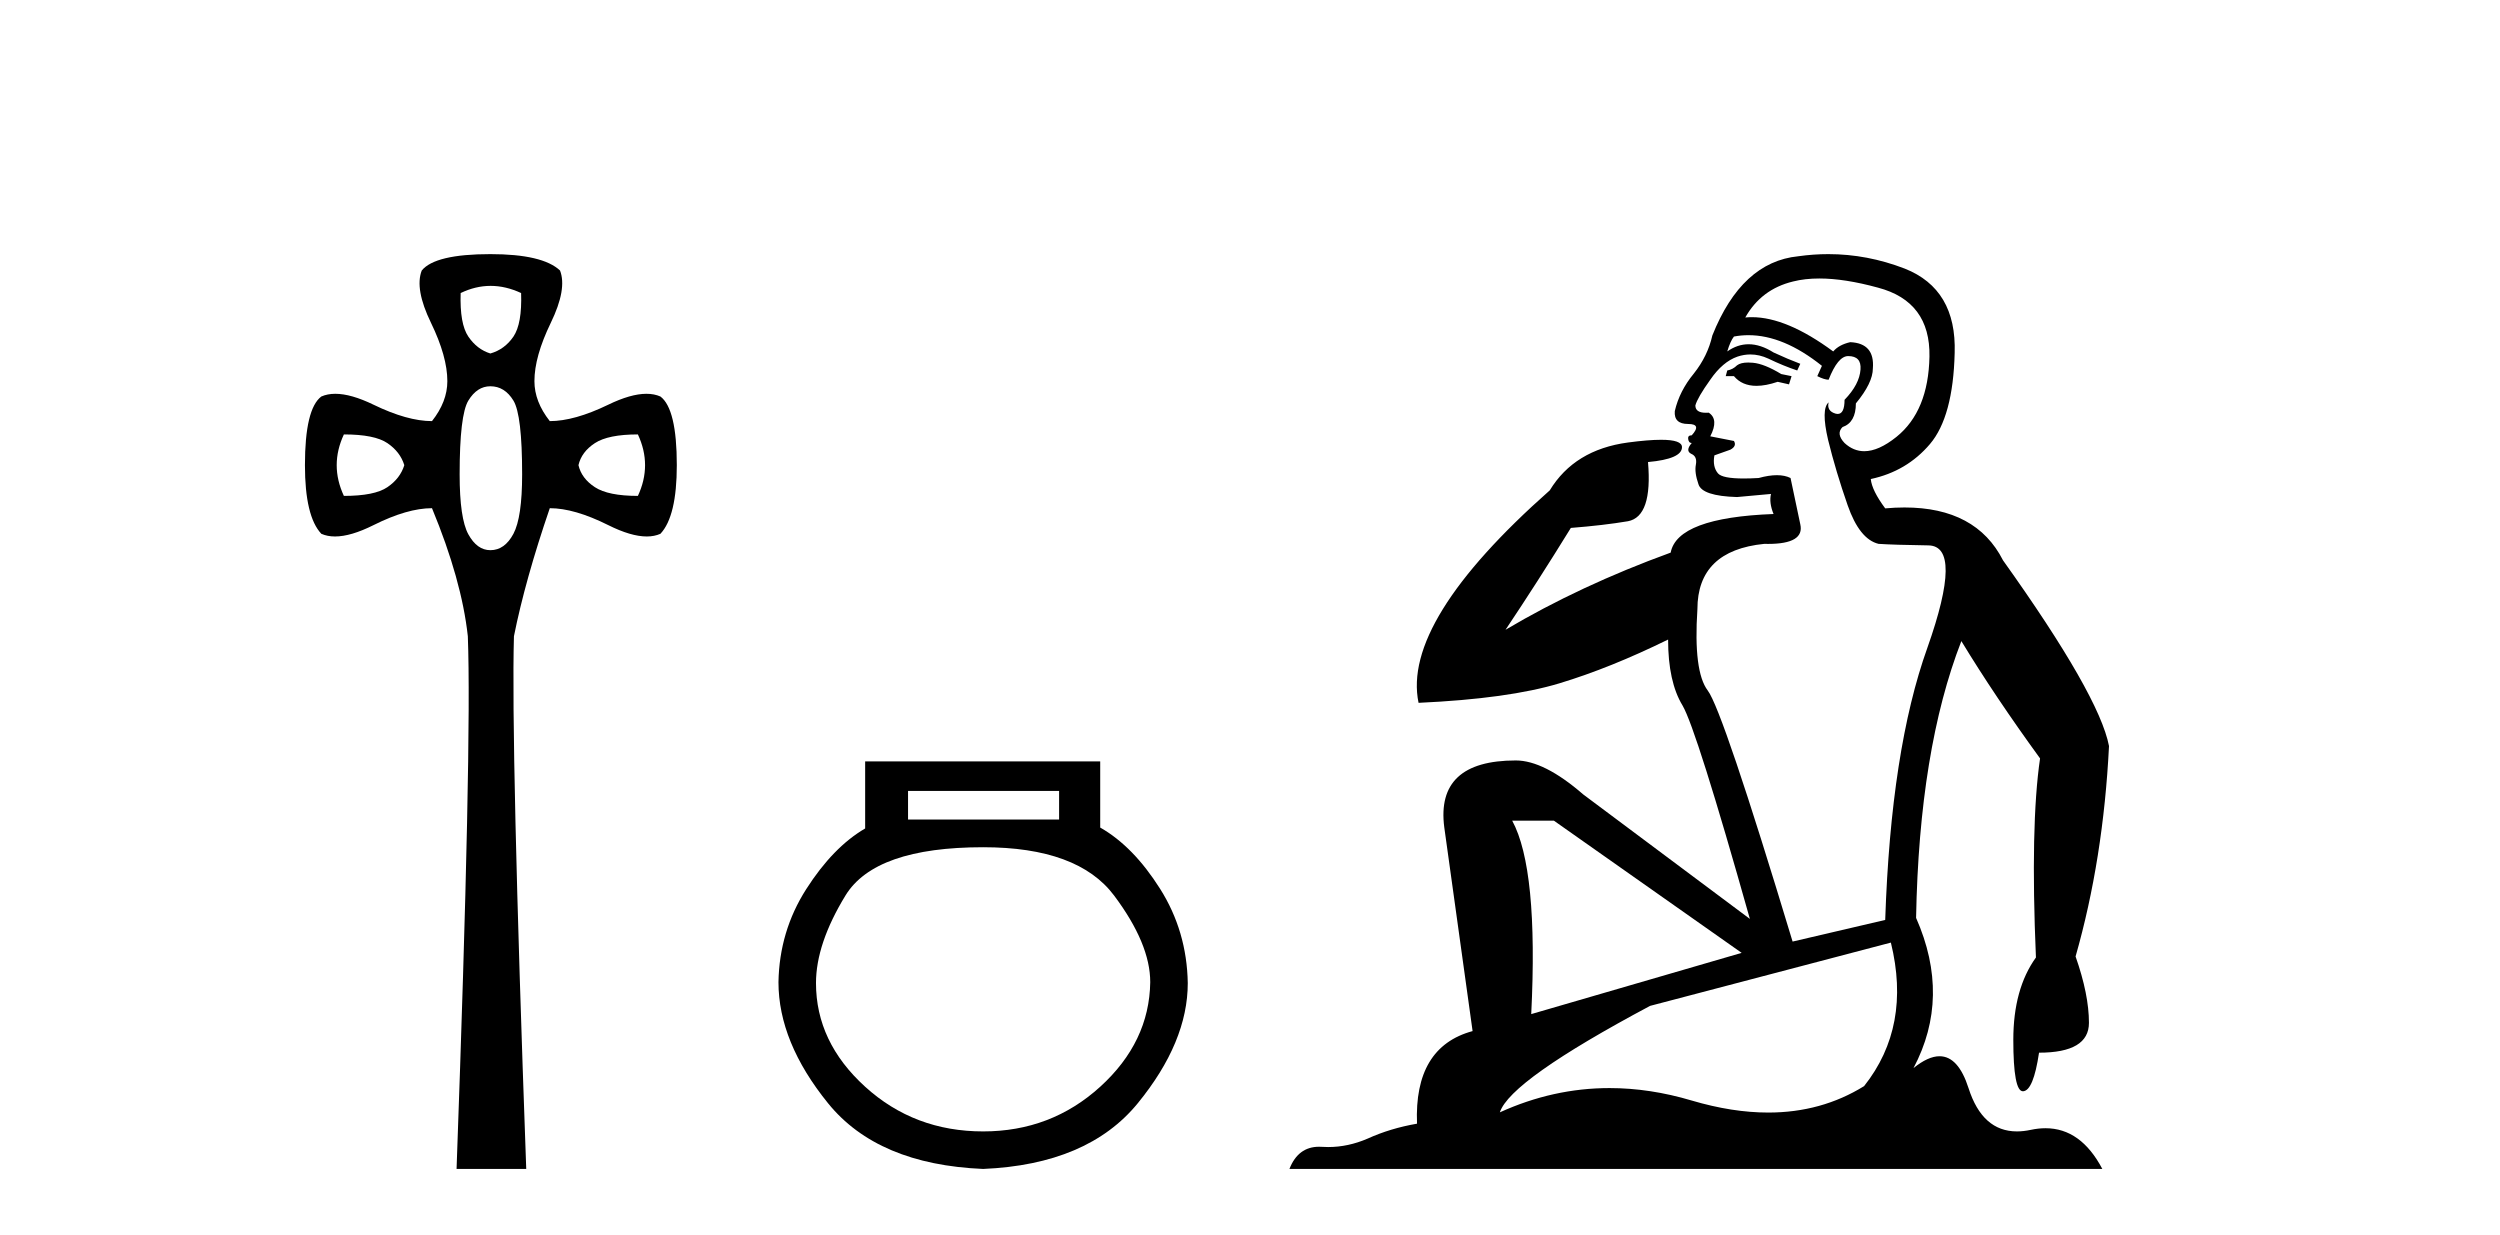
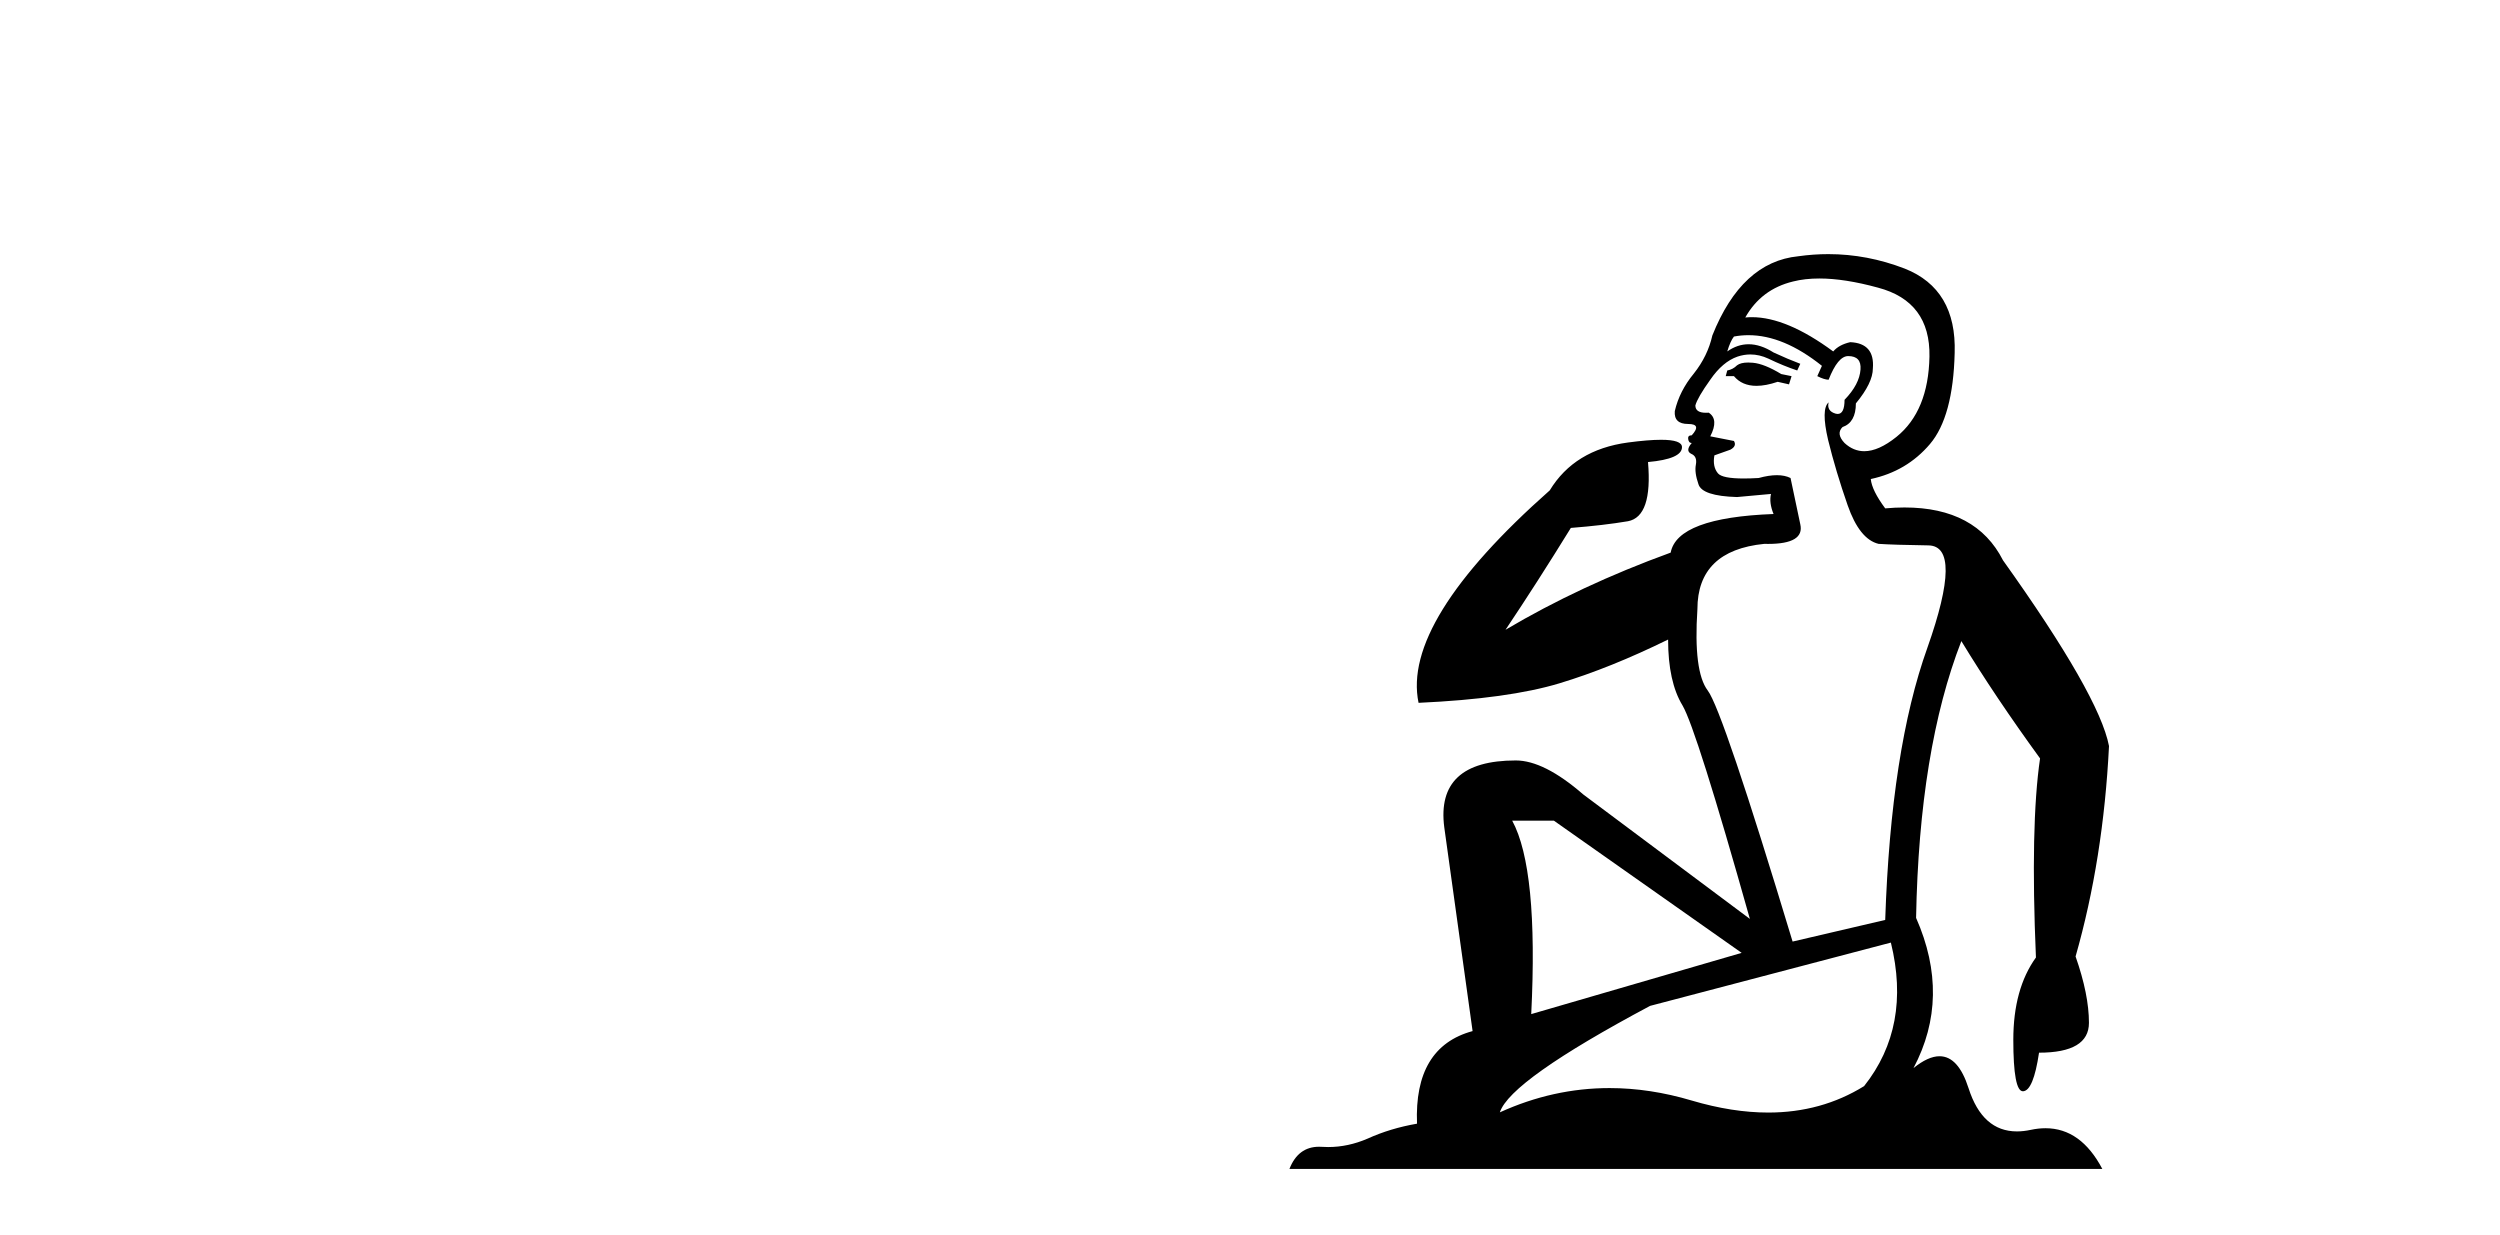
<svg xmlns="http://www.w3.org/2000/svg" width="83.0" height="41.0">
-   <path d="M 16.289 9.491 Q 16.79 9.491 17.301 9.729 Q 17.335 10.75 17.046 11.175 Q 16.756 11.6 16.28 11.736 Q 15.838 11.6 15.549 11.175 Q 15.26 10.75 15.294 9.729 Q 15.787 9.491 16.289 9.491 ZM 11.417 14.423 Q 12.437 14.423 12.862 14.712 Q 13.287 15.001 13.423 15.443 Q 13.287 15.885 12.862 16.174 Q 12.437 16.464 11.417 16.464 Q 10.94 15.443 11.417 14.423 ZM 21.178 14.423 Q 21.654 15.443 21.178 16.464 Q 20.192 16.464 19.75 16.174 Q 19.307 15.885 19.205 15.443 Q 19.307 15.001 19.75 14.712 Q 20.192 14.423 21.178 14.423 ZM 16.28 12.824 Q 16.756 12.824 17.046 13.3 Q 17.335 13.777 17.335 15.749 Q 17.335 17.178 17.046 17.722 Q 16.756 18.266 16.28 18.266 Q 15.838 18.266 15.549 17.739 Q 15.26 17.212 15.26 15.749 Q 15.26 13.777 15.549 13.3 Q 15.838 12.824 16.28 12.824 ZM 16.28 8.437 Q 14.444 8.437 14.002 8.981 Q 13.763 9.593 14.308 10.716 Q 14.852 11.838 14.852 12.654 Q 14.852 13.335 14.342 13.981 Q 13.525 13.981 12.403 13.437 Q 11.655 13.074 11.133 13.074 Q 10.872 13.074 10.668 13.164 Q 10.124 13.573 10.124 15.443 Q 10.124 17.144 10.668 17.722 Q 10.868 17.811 11.123 17.811 Q 11.647 17.811 12.403 17.433 Q 13.525 16.872 14.342 16.872 Q 15.328 19.253 15.532 21.123 Q 15.668 24.694 15.158 38.809 L 17.471 38.809 Q 16.961 24.66 17.063 21.123 Q 17.437 19.253 18.253 16.872 Q 19.069 16.872 20.192 17.433 Q 20.948 17.811 21.472 17.811 Q 21.726 17.811 21.926 17.722 Q 22.47 17.144 22.47 15.443 Q 22.47 13.573 21.926 13.164 Q 21.722 13.074 21.461 13.074 Q 20.94 13.074 20.192 13.437 Q 19.069 13.981 18.253 13.981 Q 17.743 13.335 17.743 12.654 Q 17.743 11.838 18.287 10.716 Q 18.831 9.593 18.593 8.981 Q 18.015 8.437 16.28 8.437 Z" style="fill:#000000;stroke:none" />
-   <path d="M 35.162 26.259 L 35.162 27.208 L 30.147 27.208 L 30.147 26.259 ZM 32.64 28.128 Q 35.785 28.128 36.987 29.73 Q 38.188 31.332 38.188 32.608 Q 38.159 34.596 36.527 36.08 Q 34.895 37.563 32.64 37.563 Q 30.355 37.563 28.723 36.08 Q 27.091 34.596 27.091 32.638 Q 27.091 31.332 28.07 29.73 Q 29.05 28.128 32.64 28.128 ZM 28.723 25.279 L 28.723 27.505 Q 27.655 28.128 26.765 29.522 Q 25.875 30.917 25.845 32.608 Q 25.845 34.596 27.492 36.629 Q 29.139 38.661 32.64 38.809 Q 36.111 38.661 37.773 36.629 Q 39.434 34.596 39.434 32.638 Q 39.405 30.917 38.515 29.508 Q 37.624 28.098 36.527 27.475 L 36.527 25.279 Z" style="fill:#000000;stroke:none" />
  <path d="M 58.043 12.036 Q 57.789 12.036 57.669 12.129 Q 57.533 12.266 57.345 12.3 L 57.294 12.488 L 57.567 12.488 Q 57.837 12.81 58.315 12.81 Q 58.624 12.81 59.019 12.676 L 59.395 12.761 L 59.48 12.488 L 59.138 12.419 Q 58.575 12.078 58.199 12.044 Q 58.115 12.036 58.043 12.036 ZM 60.402 9.246 Q 61.241 9.246 62.35 9.55 Q 64.092 10.011 64.058 11.839 Q 64.023 13.649 62.964 14.503 Q 62.371 14.98 61.894 14.98 Q 61.533 14.98 61.239 14.708 Q 60.949 14.401 61.171 14.179 Q 61.615 14.025 61.615 13.393 Q 62.179 12.71 62.179 12.232 Q 62.247 11.395 61.427 11.36 Q 61.051 11.446 60.863 11.668 Q 59.32 10.53 58.161 10.53 Q 58.05 10.53 57.943 10.541 L 57.943 10.541 Q 58.472 9.601 59.531 9.345 Q 59.922 9.246 60.402 9.246 ZM 58.049 11.128 Q 59.215 11.128 60.488 12.146 L 60.334 12.488 Q 60.573 12.607 60.71 12.607 Q 61.017 11.822 61.359 11.822 Q 61.803 11.822 61.769 12.266 Q 61.735 12.761 61.239 13.274 Q 61.239 13.743 61.011 13.743 Q 60.982 13.743 60.949 13.735 Q 60.641 13.649 60.71 13.359 L 60.71 13.359 Q 60.454 13.581 60.693 14.606 Q 60.949 15.648 61.342 16.775 Q 61.735 17.902 62.367 18.056 Q 62.862 18.09 64.023 18.107 Q 65.185 18.124 63.989 21.506 Q 62.777 24.888 62.589 30.542 L 59.514 31.26 Q 57.191 23.573 56.696 22.924 Q 56.218 22.292 56.354 20.225 Q 56.354 18.278 58.575 18.056 Q 58.639 18.058 58.7 18.058 Q 59.917 18.058 59.77 17.407 Q 59.634 16.741 59.446 15.87 Q 59.258 15.776 58.993 15.776 Q 58.728 15.776 58.387 15.87 Q 58.113 15.886 57.894 15.886 Q 57.181 15.886 57.037 15.716 Q 56.85 15.494 56.918 15.118 L 57.447 14.93 Q 57.669 14.811 57.567 14.64 L 56.781 14.486 Q 57.072 13.923 56.73 13.701 Q 56.681 13.704 56.637 13.704 Q 56.286 13.704 56.286 13.461 Q 56.354 13.205 56.781 12.607 Q 57.191 12.01 57.686 11.839 Q 57.9 11.768 58.113 11.768 Q 58.412 11.768 58.711 11.907 Q 59.207 12.146 59.668 12.3 L 59.77 12.078 Q 59.36 11.924 58.882 11.702 Q 58.45 11.429 58.054 11.429 Q 57.683 11.429 57.345 11.668 Q 57.447 11.326 57.567 11.173 Q 57.805 11.128 58.049 11.128 ZM 51.589 27.246 L 57.823 31.635 L 50.837 33.668 Q 51.076 28.851 50.205 27.246 ZM 62.777 31.294 Q 63.46 34.078 61.888 36.059 Q 60.47 36.937 58.705 36.937 Q 57.515 36.937 56.166 36.538 Q 54.776 36.124 53.437 36.124 Q 51.567 36.124 49.795 36.93 Q 50.137 35.871 54.783 33.395 L 62.777 31.294 ZM 60.701 8.437 Q 60.205 8.437 59.702 8.508 Q 57.823 8.696 56.85 11.138 Q 56.696 11.822 56.235 12.402 Q 55.756 12.983 55.603 13.649 Q 55.568 14.076 56.047 14.076 Q 56.508 14.076 56.166 14.452 Q 56.03 14.452 56.047 14.572 Q 56.064 14.708 56.166 14.708 Q 55.944 14.965 56.149 15.067 Q 56.354 15.152 56.303 15.426 Q 56.252 15.682 56.388 16.075 Q 56.508 16.468 57.669 16.502 L 58.797 16.399 L 58.797 16.399 Q 58.728 16.69 58.882 17.065 Q 55.688 17.185 55.466 18.347 Q 52.46 19.44 49.983 20.909 Q 51.025 19.354 52.152 17.527 Q 53.245 17.441 54.048 17.305 Q 54.868 17.151 54.714 15.34 Q 55.842 15.238 55.842 14.845 Q 55.842 14.601 55.149 14.601 Q 54.727 14.601 54.048 14.691 Q 52.272 14.93 51.452 16.28 Q 46.533 20.635 47.096 23.334 Q 50.086 23.197 51.777 22.685 Q 53.468 22.173 55.381 21.233 Q 55.381 22.634 55.859 23.42 Q 56.32 24.205 58.096 30.508 L 52.562 26.374 Q 51.264 25.247 50.325 25.247 Q 47.66 25.247 47.95 27.468 L 48.89 34.232 Q 46.943 34.761 47.045 37.306 Q 46.157 37.46 45.405 37.802 Q 44.756 38.082 44.094 38.082 Q 43.99 38.082 43.885 38.075 Q 43.838 38.072 43.793 38.072 Q 43.098 38.072 42.809 38.809 L 69.797 38.809 Q 69.085 37.457 67.911 37.457 Q 67.676 37.457 67.423 37.511 Q 67.18 37.563 66.962 37.563 Q 65.815 37.563 65.356 36.128 Q 65.016 35.067 64.393 35.067 Q 64.013 35.067 63.528 35.461 Q 64.775 33.104 63.614 30.474 Q 63.716 24.888 65.117 21.284 Q 66.227 23.112 67.73 25.179 Q 67.405 27.399 67.593 31.789 Q 66.842 32.831 66.842 34.522 Q 66.842 36.23 67.16 36.23 Q 67.163 36.23 67.166 36.23 Q 67.508 36.213 67.696 34.949 Q 69.353 34.949 69.353 33.958 Q 69.353 33.019 68.909 31.755 Q 69.831 28.527 70.019 24.769 Q 69.694 23.078 66.5 18.603 Q 65.608 16.848 63.229 16.848 Q 62.921 16.848 62.589 16.878 Q 62.145 16.28 62.11 15.904 Q 63.306 15.648 64.075 14.742 Q 64.843 13.837 64.895 11.719 Q 64.963 9.601 63.238 8.918 Q 61.992 8.437 60.701 8.437 Z" style="fill:#000000;stroke:none" />
</svg>